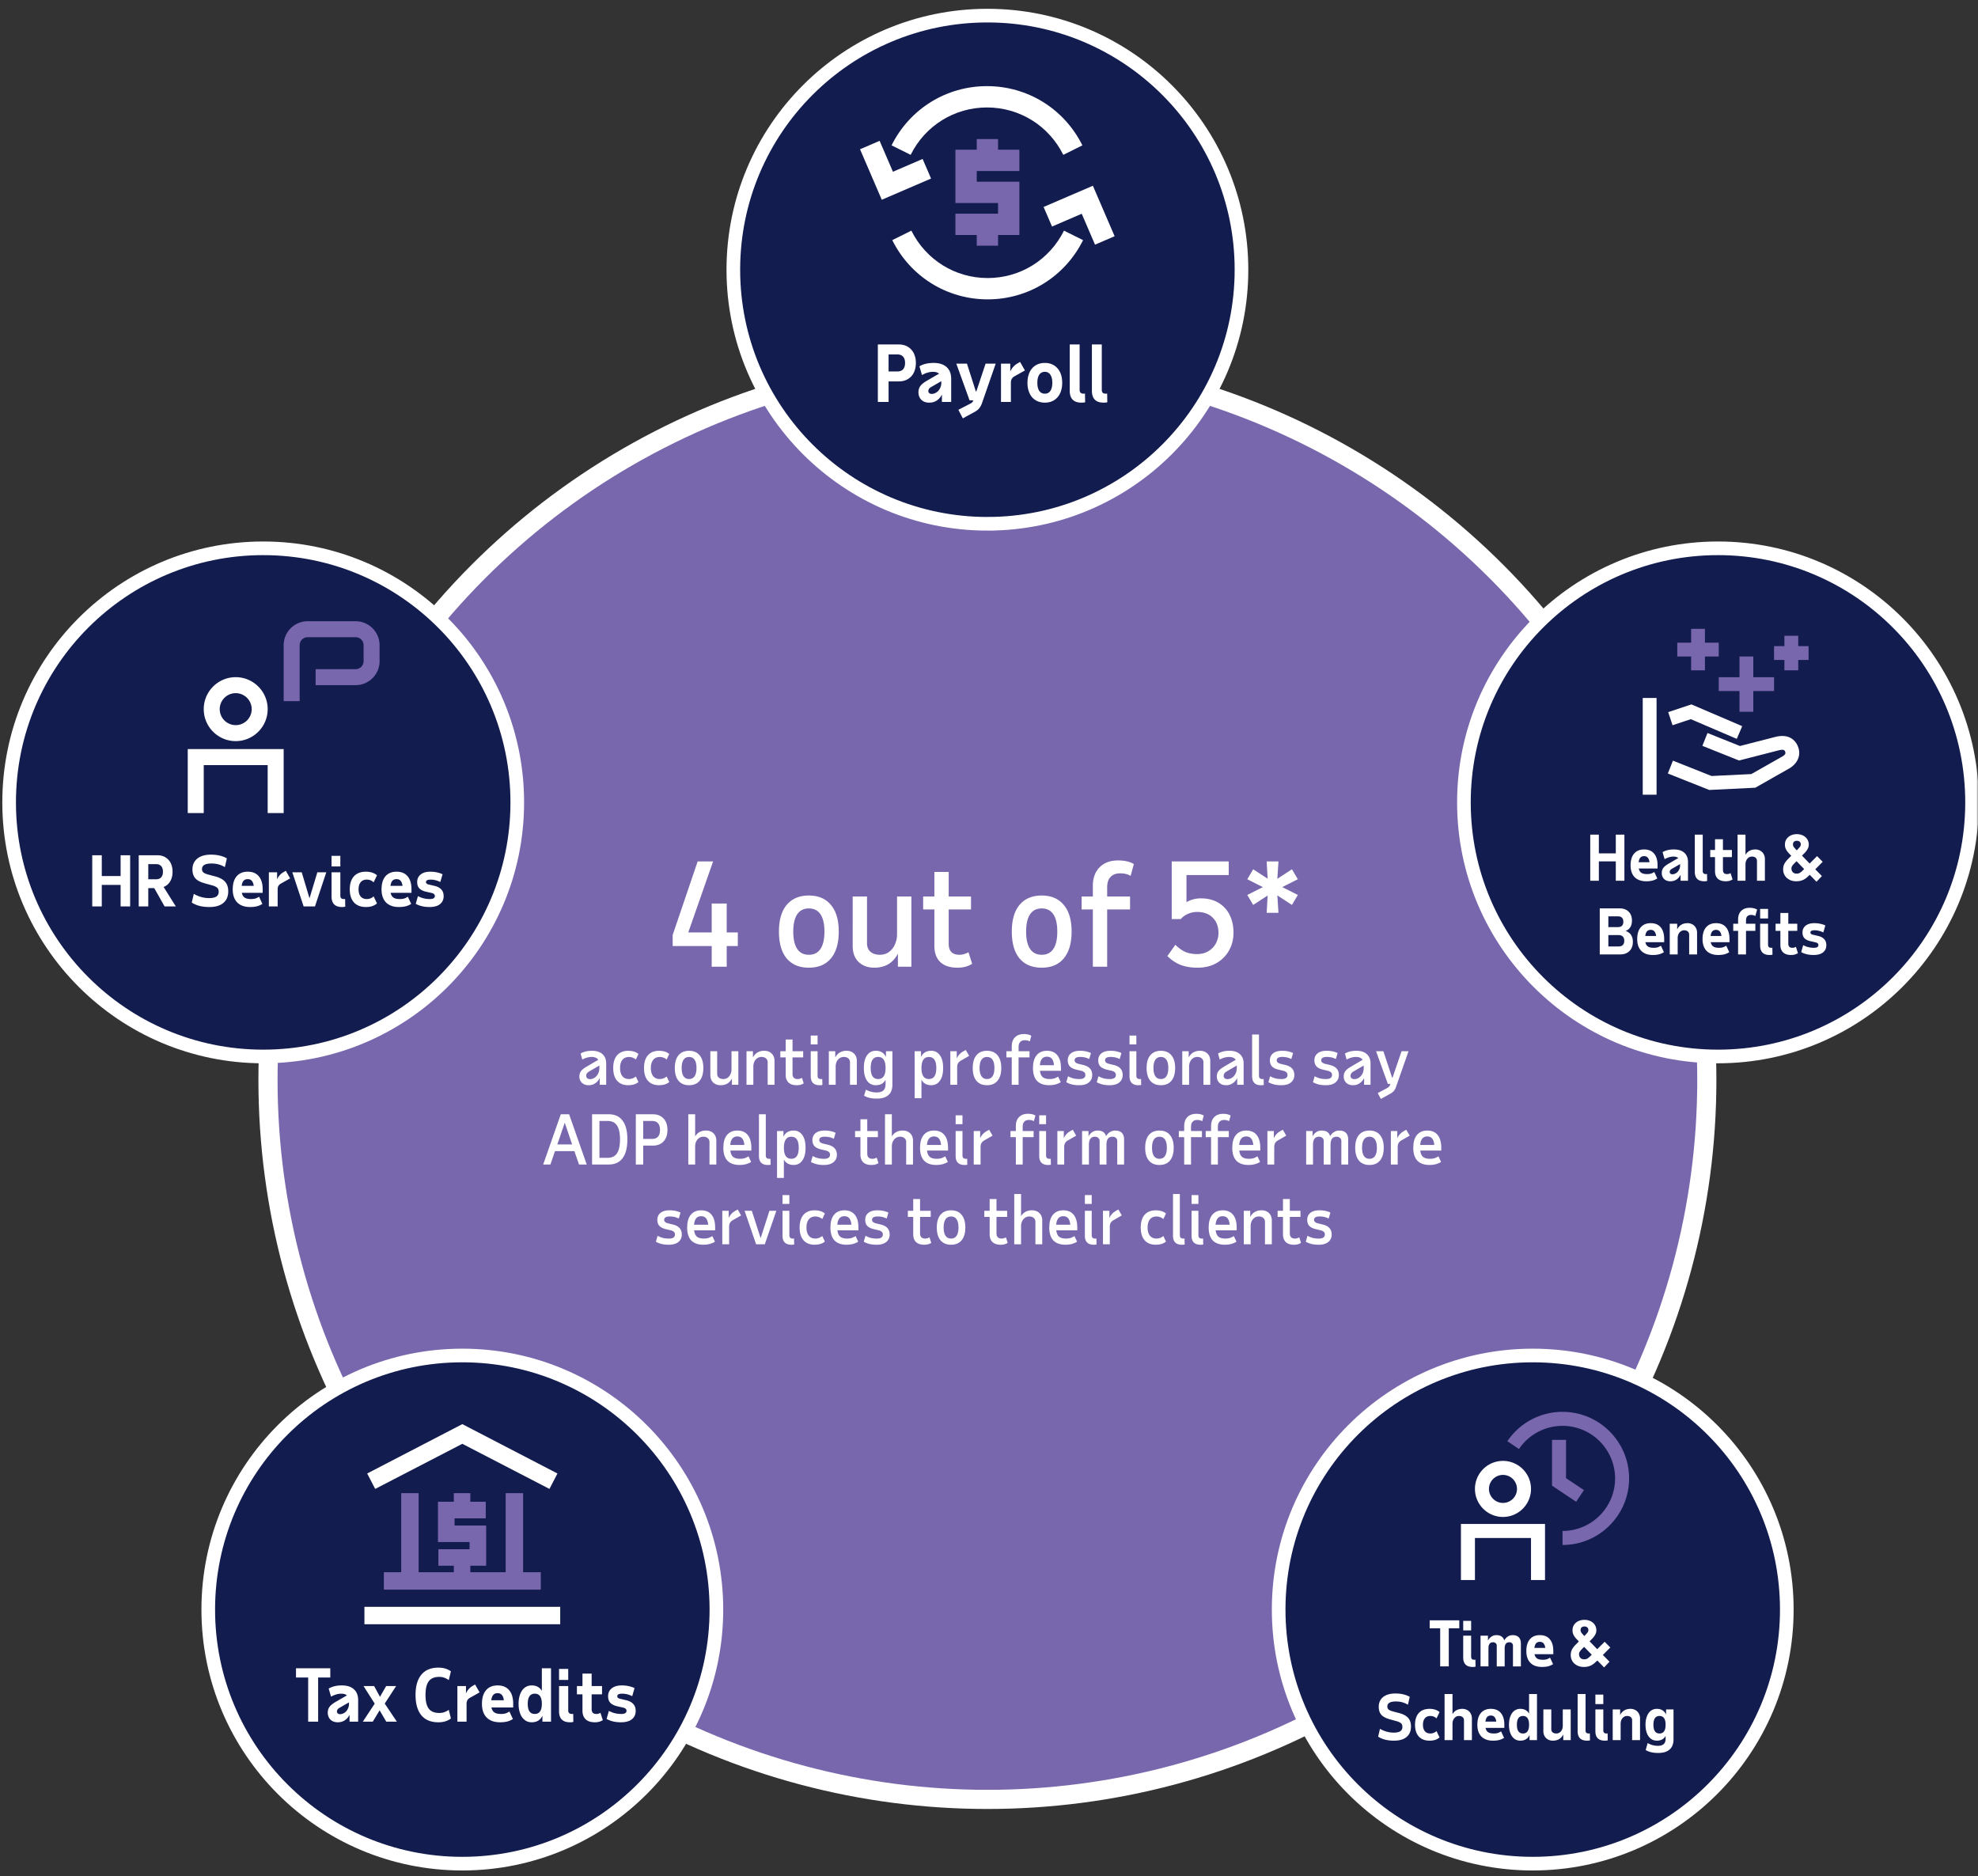
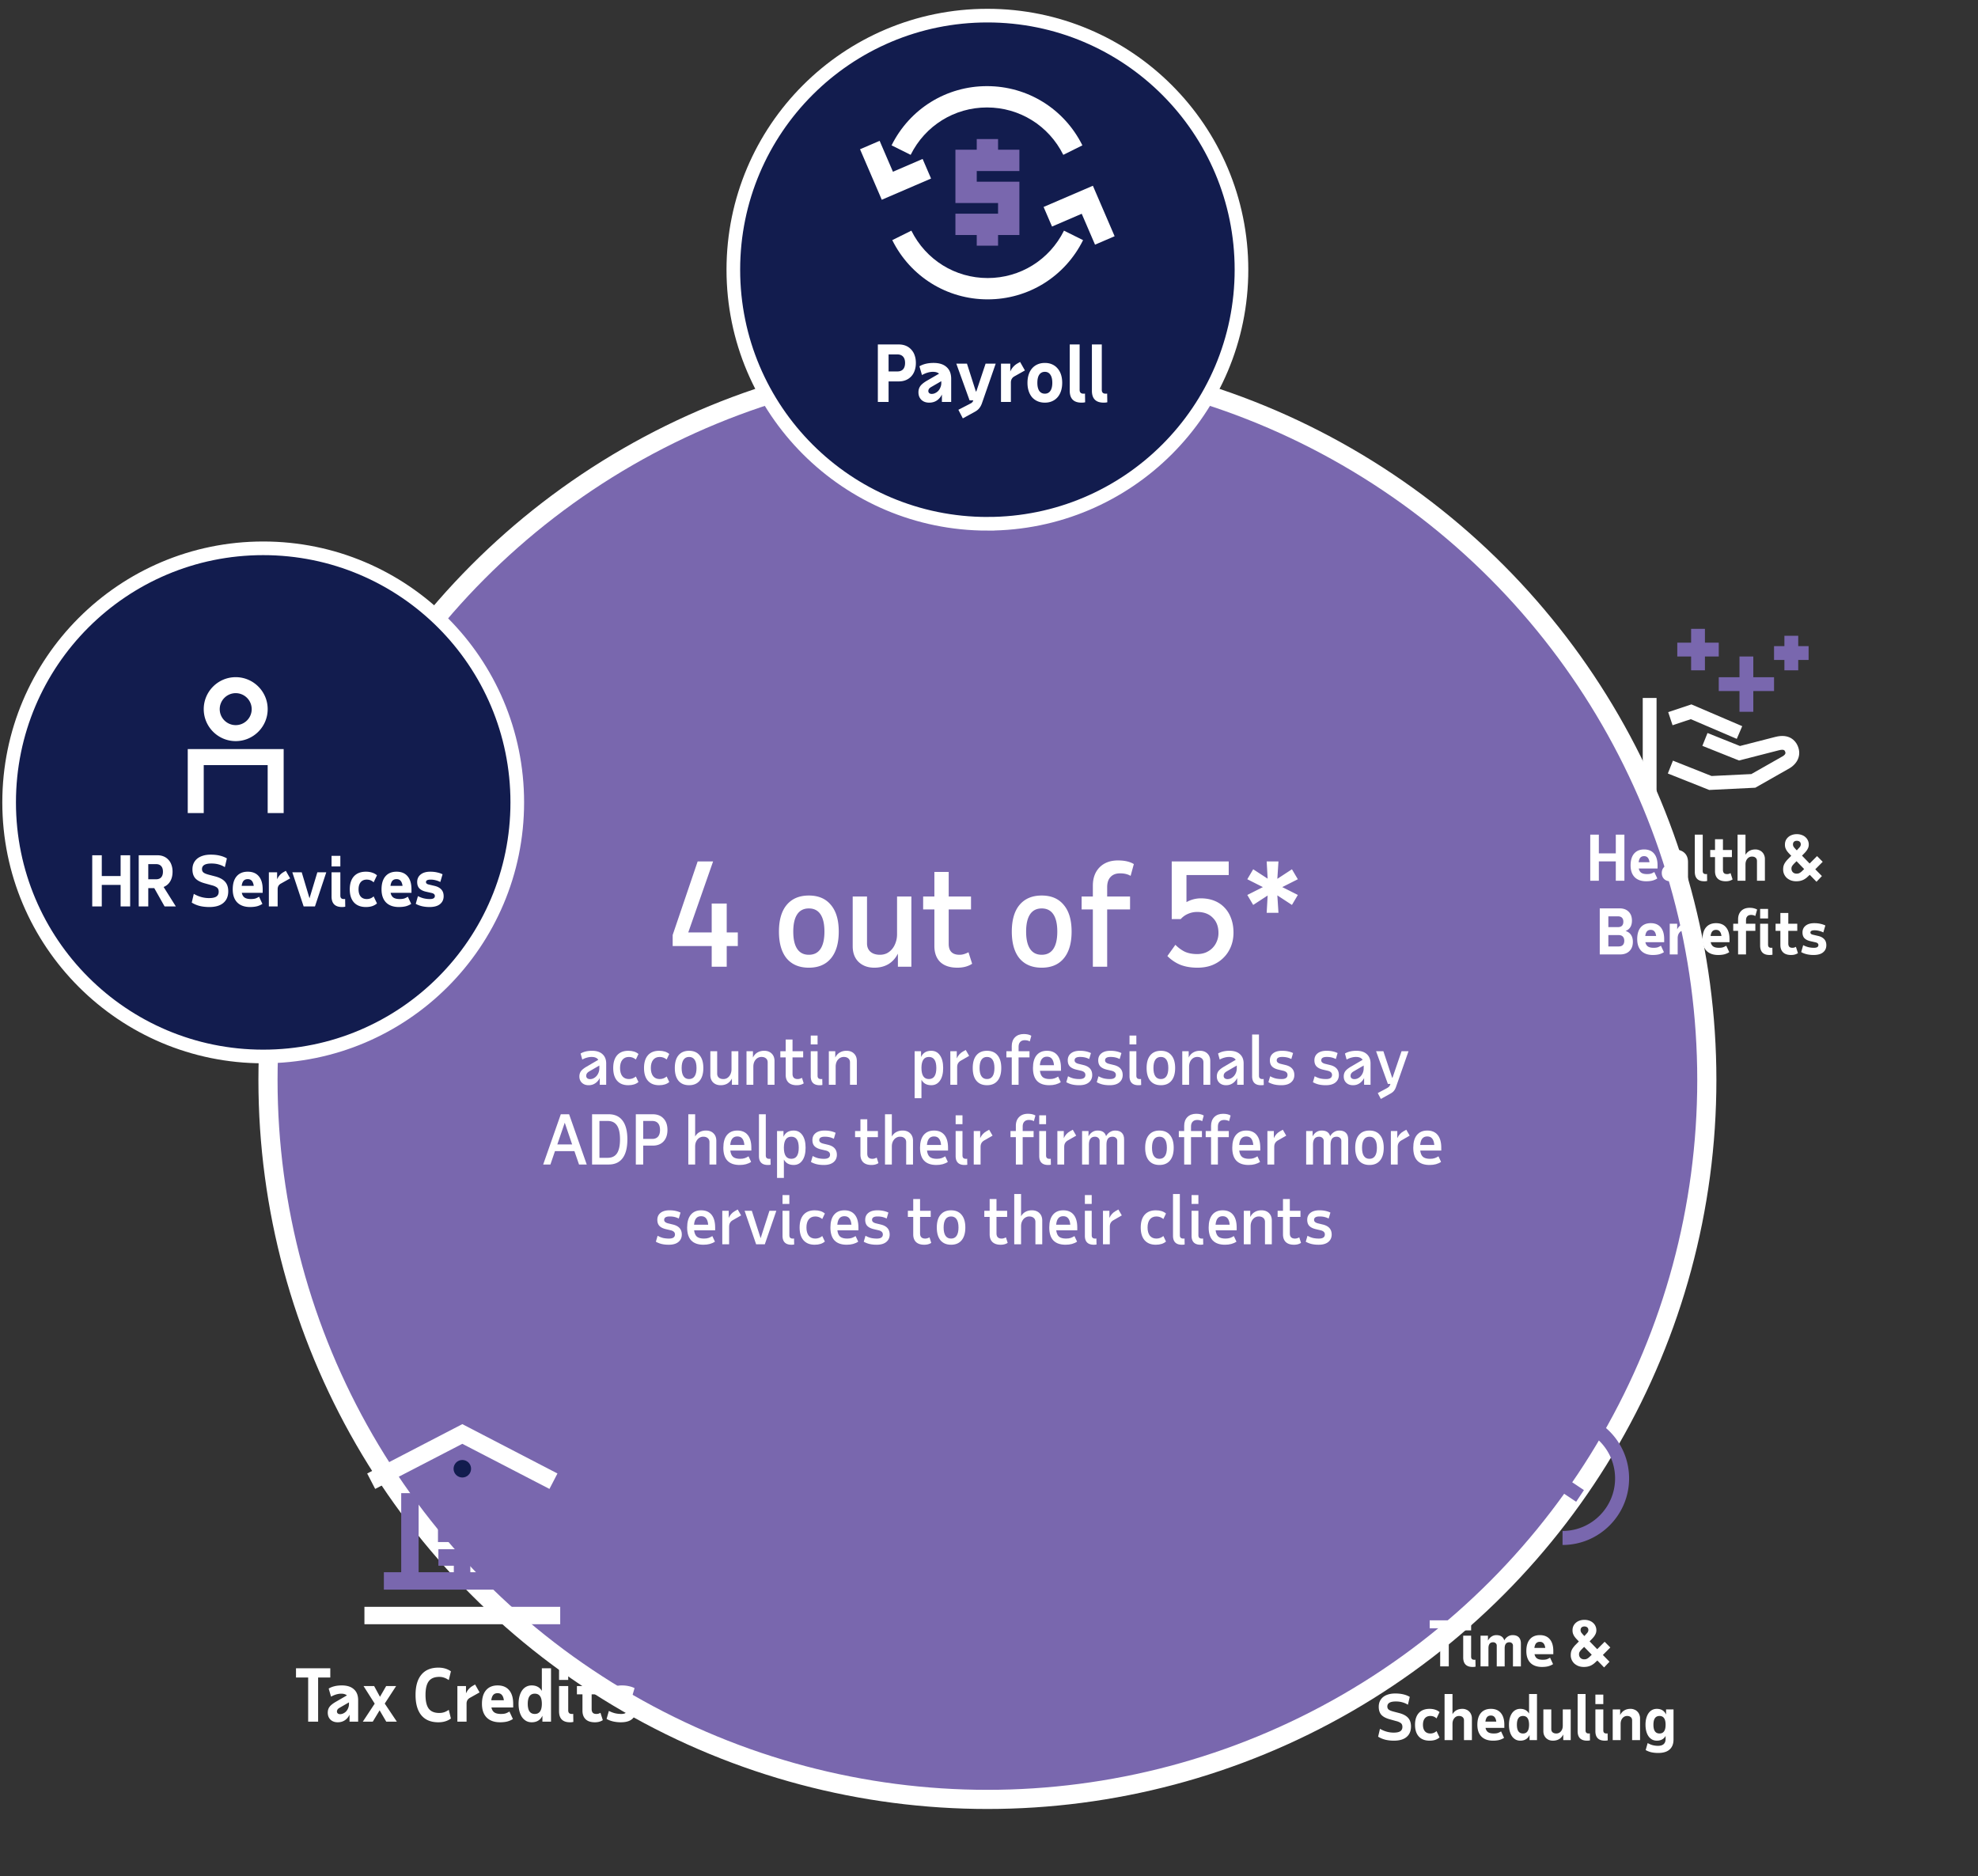
<svg xmlns="http://www.w3.org/2000/svg" xmlns:xlink="http://www.w3.org/1999/xlink" width="620" height="588" fill="none">
  <rect width="100%" height="100%" fill="#333333" stroke="none" />
  <style>.B{fill:#fff}.C{fill:#7967ae}.D{fill-rule:evenodd}.E{stroke:#fff}.F{fill:#121c4e}.G{stroke-width:4.276}</style>
  <mask id="A" maskUnits="userSpaceOnUse" x="0" y="0" width="620" height="588" mask-type="alpha">
    <rect width="620" height="588" rx="10" fill="#d9d9d9" />
  </mask>
  <g mask="url(#A)">
    <circle cx="309.5" cy="338.5" r="225.5" stroke-width="6" class="C E" />
    <path d="M231.265 296.532h-3.476V303h-4.708v-6.468h-12.232v-3.476L218.681 270h4.84l-7.788 22.264h7.348V283.2h4.708v9.064h3.476v4.268zM248.649 292c0 2.376.411 4.18 1.232 5.412s2.039 1.848 3.652 1.848 2.831-.616 3.652-1.848 1.232-3.036 1.232-5.412-.411-4.18-1.232-5.412-2.039-1.848-3.652-1.848-2.831.616-3.652 1.848-1.232 3.036-1.232 5.412zm-4.488 0c0-3.637.807-6.424 2.42-8.36 1.643-1.965 3.96-2.948 6.952-2.948s5.295.983 6.908 2.948c1.643 1.936 2.464 4.723 2.464 8.36s-.821 6.439-2.464 8.404c-1.613 1.936-3.916 2.904-6.908 2.904s-5.309-.968-6.952-2.904c-1.613-1.965-2.42-4.767-2.42-8.404zm27.604-11v14.696c0 1.115.366 1.995 1.1 2.64.733.616 1.716.924 2.948.924.762 0 1.466-.147 2.112-.44.645-.323 1.202-.763 1.672-1.32.498-.587.88-1.276 1.144-2.068.293-.792.44-1.657.44-2.596V281h4.488v22h-4.224v-4.092c-.734 1.437-1.731 2.537-2.992 3.3-1.262.733-2.728 1.1-4.4 1.1-2.024 0-3.667-.601-4.928-1.804-1.232-1.203-1.848-2.845-1.848-4.928V281h4.488zm21.114 4.048h-3.52V281h3.52v-7.7h4.488v7.7h6.996v4.048h-6.996v10.78c0 2.288 1.129 3.432 3.388 3.432.499 0 .983-.073 1.452-.22a7.91 7.91 0 0 0 1.364-.572l1.144 3.608c-1.232.821-2.772 1.232-4.62 1.232-2.317 0-4.107-.587-5.368-1.76-1.232-1.203-1.848-2.889-1.848-5.06v-11.44zM321.637 292c0 2.376.41 4.18 1.232 5.412s2.038 1.848 3.652 1.848 2.83-.616 3.652-1.848 1.232-3.036 1.232-5.412-.411-4.18-1.232-5.412-2.039-1.848-3.652-1.848-2.831.616-3.652 1.848-1.232 3.036-1.232 5.412zm-4.488 0c0-3.637.806-6.424 2.42-8.36 1.642-1.965 3.96-2.948 6.952-2.948s5.294.983 6.908 2.948c1.642 1.936 2.464 4.723 2.464 8.36s-.822 6.439-2.464 8.404c-1.614 1.936-3.916 2.904-6.908 2.904s-5.31-.968-6.952-2.904c-1.614-1.965-2.42-4.767-2.42-8.404zm29.891-6.952V303h-4.488v-17.952h-3.52V281h3.52v-3.388c0-2.405.704-4.327 2.112-5.764 1.438-1.437 3.359-2.156 5.764-2.156 2.083 0 3.74.381 4.972 1.144l-1.012 3.696c-.88-.528-1.98-.792-3.3-.792-1.29 0-2.288.381-2.992 1.144-.704.733-1.056 1.804-1.056 3.212V281h7.172v4.048h-7.172zM385.139 270v4.268h-13.244v8.492c.675-.381 1.394-.675 2.156-.88.792-.205 1.57-.308 2.332-.308 1.555 0 2.963.249 4.224.748s2.332 1.217 3.212 2.156c.91.939 1.599 2.068 2.068 3.388.499 1.32.748 2.801.748 4.444 0 1.613-.278 3.095-.836 4.444s-1.334 2.508-2.332 3.476c-.968.968-2.141 1.731-3.52 2.288-1.378.528-2.904.792-4.576.792-2.024 0-3.798-.293-5.324-.88-1.525-.616-2.904-1.54-4.136-2.772l2.508-3.52c.968.968 1.98 1.701 3.036 2.2 1.086.469 2.347.704 3.784.704.968 0 1.863-.161 2.684-.484.822-.352 1.526-.821 2.112-1.408a6.2 6.2 0 0 0 1.364-2.068c.352-.821.528-1.701.528-2.64 0-2.024-.601-3.623-1.804-4.796-1.173-1.203-2.801-1.804-4.884-1.804-1.026 0-1.994.205-2.904.616a6.23 6.23 0 0 0-2.244 1.628h-2.816V270h17.864zm15.24 5.456l4.576-2.992 1.848 3.124-4.884 2.464 4.884 2.464-1.848 3.124-4.576-2.992.352 5.456h-3.696l.308-5.412-4.532 2.948-1.848-3.124 4.884-2.464-4.884-2.464 1.848-3.124 4.532 2.948-.308-5.412h3.696l-.352 5.456z" class="B" />
    <use xlink:href="#C" class="B" />
    <use xlink:href="#D" class="B" />
    <use xlink:href="#D" x="9.654" class="B" />
    <use xlink:href="#E" class="B" />
-     <path d="M224.797 329.5v7.014c0 .532.175.952.525 1.26.35.294.819.441 1.407.441.364 0 .7-.07 1.008-.21a2.49 2.49 0 0 0 .798-.63c.238-.28.42-.609.546-.987a3.54 3.54 0 0 0 .21-1.239V329.5h2.142V340h-2.016v-1.953c-.35.686-.826 1.211-1.428 1.575-.602.35-1.302.525-2.1.525-.966 0-1.75-.287-2.352-.861-.588-.574-.882-1.358-.882-2.352V329.5h2.142z" class="B" />
+     <path d="M224.797 329.5v7.014c0 .532.175.952.525 1.26.35.294.819.441 1.407.441.364 0 .7-.07 1.008-.21a2.49 2.49 0 0 0 .798-.63c.238-.28.42-.609.546-.987a3.54 3.54 0 0 0 .21-1.239V329.5h2.142V340h-2.016v-1.953c-.35.686-.826 1.211-1.428 1.575-.602.35-1.302.525-2.1.525-.966 0-1.75-.287-2.352-.861-.588-.574-.882-1.358-.882-2.352V329.5h2.142" class="B" />
    <use xlink:href="#F" class="B" />
    <path d="M246.274 331.432h-1.68V329.5h1.68v-3.675h2.142v3.675h3.339v1.932h-3.339v5.145c0 1.092.539 1.638 1.617 1.638a2.31 2.31 0 0 0 .693-.105 3.77 3.77 0 0 0 .651-.273l.546 1.722c-.588.392-1.323.588-2.205.588-1.106 0-1.96-.28-2.562-.84-.588-.574-.882-1.379-.882-2.415v-5.46z" class="B" />
    <use xlink:href="#G" class="B" />
    <use xlink:href="#F" x="25.804" class="B" />
-     <path d="M270.776 334.75c0-1.694.329-3.017.987-3.969.672-.952 1.589-1.428 2.751-1.428 1.526 0 2.59.651 3.192 1.953V329.5h2.016v10.479c0 1.442-.413 2.527-1.239 3.255-.826.742-2.065 1.113-3.717 1.113-.756 0-1.456-.07-2.1-.21a6.91 6.91 0 0 1-1.827-.693l.567-1.89c.602.308 1.169.525 1.701.651a6.57 6.57 0 0 0 1.638.21c.98 0 1.694-.21 2.142-.63.462-.42.693-1.092.693-2.016v-1.323c-.63 1.134-1.652 1.701-3.066 1.701-1.162 0-2.079-.476-2.751-1.428-.658-.952-.987-2.275-.987-3.969zm4.473-3.465c-1.554 0-2.331 1.155-2.331 3.465s.777 3.465 2.331 3.465 2.331-1.155 2.331-3.465v-.168c-.042-2.198-.819-3.297-2.331-3.297z" class="B" />
    <use xlink:href="#H" class="B" />
    <path d="M303.781 330.949l-2.562 1.47c-.406.224-.707.504-.903.84-.196.322-.295.728-.295 1.218V340h-2.141v-10.5h2.015v2.247c.406-.924 1.044-1.638 1.912-2.142l.903-.504 1.071 1.848z" class="B" />
    <use xlink:href="#E" x="93.383" class="B" />
    <path d="M319.272 331.432V340h-2.142v-8.568h-1.68V329.5h1.68v-1.617c0-1.148.336-2.065 1.008-2.751.686-.686 1.603-1.029 2.751-1.029.994 0 1.785.182 2.373.546l-.483 1.764c-.42-.252-.945-.378-1.575-.378-.616 0-1.092.182-1.428.546-.336.35-.504.861-.504 1.533v1.386h3.423v1.932h-3.423z" class="B" />
    <use xlink:href="#I" class="B" />
    <use xlink:href="#J" class="B" />
    <use xlink:href="#J" x="9.551" class="B" />
    <use xlink:href="#G" x="99.92" class="B" />
    <use xlink:href="#E" x="147.883" class="B" />
    <use xlink:href="#F" x="136.588" class="B" />
    <use xlink:href="#C" x="199.804" class="B" />
    <path d="M394.618 337.165c0 .7.35 1.05 1.05 1.05h.252l.168-.042.042 1.89a2.66 2.66 0 0 1-.399.063c-.14.014-.287.021-.441.021-1.876 0-2.814-.938-2.814-2.814V324.25h2.142v12.915z" class="B" />
    <use xlink:href="#J" x="63.354" class="B" />
    <use xlink:href="#J" x="77.31" class="B" />
    <use xlink:href="#C" x="239.584" class="B" />
    <path d="M437.59 340.651c-.168.49-.385.903-.651 1.239s-.644.637-1.134.903l-2.982 1.659-.966-1.848 2.877-1.533c.322-.182.553-.357.693-.525a1.96 1.96 0 0 0 .336-.609l.063-.189h-.798l-3.696-10.248h2.289l2.751 8.316h.105l2.835-8.316h2.184l-3.906 11.151zm-259.204 8.599l5.523 15.75h-2.415l-1.449-4.2h-6.09l-1.428 4.2h-2.268l5.523-15.75h2.604zm-3.696 9.45h4.641l-2.31-6.804-2.331 6.804zm21.96-1.575c0 2.576-.497 4.536-1.491 5.88-.994 1.33-2.45 1.995-4.368 1.995h-5.208v-15.75h5.208c1.918 0 3.374.672 4.368 2.016.994 1.33 1.491 3.283 1.491 5.859zm-8.757-5.775v11.55h2.583c1.316 0 2.289-.469 2.919-1.407.63-.952.945-2.408.945-4.368s-.315-3.409-.945-4.347c-.63-.952-1.603-1.428-2.919-1.428h-2.583zm16.697-2.1c1.442 0 2.569.441 3.381 1.323.826.868 1.239 2.065 1.239 3.591s-.413 2.73-1.239 3.612c-.812.868-1.939 1.302-3.381 1.302h-2.982V365h-2.31v-15.75h5.292zm-2.982 2.1v5.628h2.814c.798 0 1.407-.238 1.827-.714s.63-1.176.63-2.1-.21-1.624-.63-2.1-1.029-.714-1.827-.714h-2.814z" class="B" />
    <use xlink:href="#K" class="B" />
    <use xlink:href="#I" x="-97.049" y="25" class="B" />
    <path d="M240.034 362.165c0 .7.35 1.05 1.05 1.05h.252l.168-.042.042 1.89a2.66 2.66 0 0 1-.399.063c-.14.014-.287.021-.441.021-1.876 0-2.814-.938-2.814-2.814V349.25h2.142v12.915z" class="B" />
    <use xlink:href="#H" x="-43.123" y="25" class="B" />
    <use xlink:href="#J" x="-80.038" y="25" class="B" />
    <path d="M269.699 356.432h-1.68V354.5h1.68v-3.675h2.142v3.675h3.339v1.932h-3.339v5.145c0 1.092.539 1.638 1.617 1.638a2.31 2.31 0 0 0 .693-.105 3.77 3.77 0 0 0 .651-.273l.546 1.722c-.588.392-1.323.588-2.205.588-1.106 0-1.96-.28-2.562-.84-.588-.574-.882-1.379-.882-2.415v-5.46z" class="B" />
    <use xlink:href="#K" x="61.652" class="B" />
    <use xlink:href="#I" x="-35.397" y="25" class="B" />
    <path d="M299.544 349.586h2.142v2.772h-2.142v-2.772zm2.142 12.579c0 .7.35 1.05 1.05 1.05h.252l.168-.042.042 1.89a2.66 2.66 0 0 1-.399.063c-.14.014-.287.021-.441.021-1.876 0-2.814-.938-2.814-2.814V354.5h2.142v7.665z" class="B" />
    <use xlink:href="#L" class="B" />
    <path d="M320.559 356.432V365h-2.142v-8.568h-1.68V354.5h1.68v-1.617c0-1.148.336-2.065 1.008-2.751.686-.686 1.603-1.029 2.751-1.029.994 0 1.785.182 2.373.546l-.483 1.764c-.42-.252-.945-.378-1.575-.378-.616 0-1.092.182-1.428.546-.336.35-.504.861-.504 1.533v1.386h3.423v1.932h-3.423zm5.187-6.846h2.142v2.772h-2.142v-2.772zm2.142 12.579c0 .7.35 1.05 1.05 1.05h.252l.168-.042.042 1.89a2.66 2.66 0 0 1-.399.063c-.14.014-.287.021-.441.021-1.876 0-2.814-.938-2.814-2.814V354.5h2.142v7.665z" class="B" />
    <use xlink:href="#L" x="26.214" class="B" />
    <use xlink:href="#M" class="B" />
    <use xlink:href="#E" x="147.432" y="25" class="B" />
    <use xlink:href="#N" class="B" />
    <use xlink:href="#N" x="8.424" class="B" />
    <use xlink:href="#I" x="62.472" y="25" class="B" />
    <use xlink:href="#L" x="92.05" class="B" />
    <use xlink:href="#M" x="70.24" class="B" />
    <use xlink:href="#E" x="213.267" y="25" class="B" />
    <use xlink:href="#L" x="130.748" class="B" />
    <use xlink:href="#I" x="119.207" y="25" class="B" />
    <use xlink:href="#J" x="-128.646" y="50" class="B" />
    <use xlink:href="#I" x="-108.395" y="50" class="B" />
    <use xlink:href="#O" class="B" />
    <path d="M237.002 390l-3.612-10.5h2.268l2.751 8.568h.021l2.751-8.568h2.163l-3.612 10.5h-2.73z" class="B" />
    <use xlink:href="#P" class="B" />
    <use xlink:href="#D" x="58.427" y="50" class="B" />
    <use xlink:href="#I" x="-63.488" y="50" class="B" />
    <use xlink:href="#J" x="-63.488" y="50" class="B" />
    <use xlink:href="#Q" class="B" />
    <use xlink:href="#E" x="82.119" y="50" class="B" />
    <use xlink:href="#Q" x="23.958" class="B" />
    <path d="M324.547 390v-7.014c0-.532-.175-.945-.525-1.239-.35-.308-.819-.462-1.407-.462-.364 0-.7.077-1.008.231-.308.14-.581.35-.819.63a3.22 3.22 0 0 0-.546.966c-.126.378-.189.791-.189 1.239V390h-2.142v-15.75h2.142v6.972c.35-.616.812-1.078 1.386-1.386.588-.322 1.26-.483 2.016-.483.966 0 1.743.287 2.331.861.602.574.903 1.358.903 2.352V390h-2.142z" class="B" />
    <use xlink:href="#I" x="5.111" y="50" class="B" />
    <use xlink:href="#P" x="94.772" class="B" />
    <use xlink:href="#O" x="119.326" class="B" />
    <use xlink:href="#D" x="165.351" y="50" class="B" />
    <path d="M369.819 387.165c0 .7.35 1.05 1.05 1.05h.252l.168-.042.042 1.89a2.66 2.66 0 0 1-.399.063c-.14.014-.287.021-.441.021-1.876 0-2.814-.938-2.814-2.814V374.25h2.142v12.915z" class="B" />
    <use xlink:href="#P" x="128.216" class="B" />
    <use xlink:href="#I" x="55.074" y="50" class="B" />
    <path d="M396.504 390v-7.014c0-.532-.175-.945-.525-1.239-.35-.308-.819-.462-1.407-.462a2.33 2.33 0 0 0-1.806.819c-.476.532-.728 1.239-.756 2.121V390h-2.142v-10.5h2.016v1.974c.336-.7.805-1.225 1.407-1.575.602-.364 1.309-.546 2.121-.546.966 0 1.743.287 2.331.861.602.574.903 1.358.903 2.352V390h-2.142z" class="B" />
    <use xlink:href="#Q" x="115.901" class="B" />
    <use xlink:href="#J" x="75.059" y="50" class="B" />
    <path d="M309.5 164.172c43.983 0 79.638-35.655 79.638-79.637S353.483 4.897 309.5 4.897s-79.638 35.655-79.638 79.638 35.655 79.638 79.638 79.638z" class="E F G" />
    <path d="M333.286 48.534c-4.558-9.163-13.725-14.854-23.92-14.854s-19.363 5.691-23.921 14.854l-5.985-2.977c5.698-11.449 17.157-18.56 29.906-18.56s24.208 7.111 29.905 18.561l-5.985 2.977zm5.777 18.464l4.171 9.688 6.142-2.643-6.814-15.823-15.449 6.647 2.643 6.142 9.307-4.01zm-59.382 8.27c5.698 11.452 17.16 18.564 29.906 18.564s24.205-7.111 29.902-18.564l-5.985-2.974c-4.558 9.163-13.725 14.854-23.917 14.854s-19.363-5.691-23.921-14.854l-5.985 2.974zm-10.104-28.482l6.814 15.823 15.449-6.647-2.644-6.142-9.307 4.01-4.17-9.688-6.142 2.643z" class="B" />
    <path d="M319.525 53.611v-6.684h-6.683v-3.342h-6.684v3.342h-6.683v16.709h13.367v3.342h-13.367v6.684h6.683v3.342h6.684v-3.342h6.683V56.953h-13.367v-3.342h13.367z" class="C D" />
    <path d="M281.72 107.965c.817 0 1.554.136 2.211.408a4.63 4.63 0 0 1 1.682 1.178 4.74 4.74 0 0 1 1.082 1.826c.256.705.384 1.498.384 2.379s-.128 1.682-.384 2.403c-.241.705-.601 1.314-1.082 1.827a4.77 4.77 0 0 1-1.682 1.153c-.657.273-1.394.409-2.211.409h-3.196v6.44h-3.364v-18.023h6.56zm-3.196 3.124v5.335h2.764c.769 0 1.362-.225 1.778-.673.417-.465.625-1.13.625-1.995s-.208-1.522-.625-1.97c-.416-.465-1.009-.697-1.778-.697h-2.764zm16.714 14.899v-2.331c-.4.817-.945 1.45-1.634 1.899-.673.432-1.458.648-2.355.648-1.009 0-1.826-.296-2.451-.889-.609-.609-.913-1.394-.913-2.355 0-.769.2-1.426.601-1.97s1.097-1.106 2.09-1.683l3.773-2.186c-.448-.385-1.097-.577-1.946-.577-.513 0-1.074.088-1.682.264-.593.176-1.17.425-1.731.745l-.793-2.739c1.186-.705 2.66-1.058 4.422-1.058 1.778 0 3.14.433 4.085 1.298.962.849 1.442 2.075 1.442 3.677v7.257h-2.908zm-3.196-2.523c.385 0 .753-.088 1.106-.264a3.24 3.24 0 0 0 .961-.697 3.55 3.55 0 0 0 .649-1.058 3.39 3.39 0 0 0 .288-1.249v-.721l-3.244 1.874c-.545.321-.817.729-.817 1.226a.85.85 0 0 0 .288.649c.193.16.449.24.769.24zm15.711 3.028c-.224.593-.496 1.081-.817 1.466-.304.4-.761.769-1.369 1.105l-3.773 2.067-1.394-2.692 3.821-1.97c.272-.144.465-.289.577-.433s.208-.328.288-.553h-1.177l-4.158-11.51h3.34l2.788 8.723h.144l2.908-8.723h3.172l-4.35 12.52zm13.503-10.382l-3.292 1.851c-.737.416-1.105 1.065-1.105 1.946v6.08h-3.1v-12.015h2.908v2.475c.48-1.106 1.241-1.955 2.282-2.547l.793-.457 1.514 2.667zm3.902 3.869c0 1.106.2 1.955.601 2.548.416.576 1.001.865 1.754.865.737 0 1.306-.289 1.706-.865.417-.593.625-1.442.625-2.548s-.208-1.954-.625-2.547c-.4-.593-.969-.889-1.706-.889-.753 0-1.338.296-1.754.889-.401.593-.601 1.442-.601 2.547zm-3.1 0c0-.961.128-1.826.384-2.595s.617-1.418 1.082-1.947c.48-.544 1.057-.961 1.73-1.249s1.426-.433 2.259-.433 1.578.145 2.235.433c.673.288 1.241.705 1.706 1.249.481.529.849 1.178 1.105 1.947s.385 1.634.385 2.595-.128 1.827-.385 2.596-.624 1.426-1.105 1.97a4.71 4.71 0 0 1-1.706 1.226c-.657.288-1.402.432-2.235.432s-1.586-.144-2.259-.432a4.92 4.92 0 0 1-1.73-1.226c-.465-.544-.825-1.201-1.082-1.97s-.384-1.634-.384-2.596zm16.348 2.211c0 .801.401 1.202 1.202 1.202h.288l.192-.048.048 2.739c-.32.08-.697.12-1.129.12-2.467 0-3.701-1.241-3.701-3.724v-14.515h3.1v14.226zm6.947 0c0 .801.4 1.202 1.201 1.202h.289l.192-.048.048 2.739c-.321.08-.697.12-1.13.12-2.467 0-3.7-1.241-3.7-3.724v-14.515h3.1v14.226z" class="B" />
    <path d="M82.5 331.138c43.983 0 79.638-35.655 79.638-79.638s-35.655-79.638-79.638-79.638S2.862 207.517 2.862 251.5s35.655 79.638 79.638 79.638z" class="E F G" />
-     <path d="M93.925 219.765h-5.011v-17.538a7.53 7.53 0 0 1 7.516-7.516h15.032a7.53 7.53 0 0 1 7.516 7.516v5.011c0 4.144-3.372 7.516-7.516 7.516H98.935v-5.01h12.527a2.51 2.51 0 0 0 2.506-2.506v-5.011a2.51 2.51 0 0 0-2.506-2.505H96.43a2.51 2.51 0 0 0-2.505 2.505v17.538z" class="C D" />
    <path d="M88.914 234.797v20.044h-5.011v-15.033H63.86v15.033h-5.011v-20.044h30.065zm-15.032-22.548c5.527 0 10.022 4.495 10.022 10.022s-4.495 10.021-10.022 10.021-10.021-4.495-10.021-10.021 4.495-10.022 10.021-10.022zm0 5.011a5.02 5.02 0 0 0-5.011 5.011c0 2.764 2.247 5.01 5.011 5.01s5.011-2.247 5.011-5.01a5.02 5.02 0 0 0-5.011-5.011zm-33.085 50.809v16.034h-2.993v-6.734h-5.901v6.734H28.91v-16.034h2.993v6.521h5.901v-6.521h2.993zm13.29 5.152c0 1.198-.249 2.21-.748 3.036a4.12 4.12 0 0 1-2.052 1.753l3.827 6.093h-3.528l-3.228-5.729h-1.881v5.729h-2.993v-16.034h5.837c.727 0 1.383.121 1.967.363a4.12 4.12 0 0 1 1.496 1.048c.428.442.748.983.962 1.625.228.627.342 1.333.342 2.116zm-7.611-2.373v4.747h2.459c.684 0 1.211-.2 1.582-.599.371-.413.556-1.005.556-1.775s-.185-1.354-.556-1.753c-.371-.413-.898-.62-1.582-.62h-2.459zm19.167 13.448c-1.126 0-2.152-.114-3.079-.342a8.88 8.88 0 0 1-2.459-1.048l.641-2.736c1.525.883 3.114 1.325 4.768 1.325 1.04 0 1.803-.157 2.288-.47.499-.328.748-.834.748-1.518 0-.656-.214-1.119-.641-1.39-.413-.285-.948-.506-1.603-.662l-1.924-.535c-1.44-.371-2.48-.898-3.121-1.582-.627-.698-.941-1.646-.941-2.843 0-.713.128-1.355.385-1.925.271-.57.648-1.054 1.133-1.453.499-.399 1.105-.706 1.817-.92s1.511-.32 2.395-.32c1.055 0 1.988.099 2.801.299.827.185 1.582.477 2.266.876l-.641 2.737a7.27 7.27 0 0 0-1.903-.834c-.67-.199-1.439-.299-2.309-.299-1.967 0-2.95.584-2.95 1.753 0 .456.157.812.47 1.069s.884.492 1.71.705l1.881.492c1.439.371 2.494.934 3.164 1.689.67.741 1.005 1.739 1.005 2.993 0 1.582-.513 2.801-1.539 3.656-1.012.855-2.466 1.283-4.361 1.283zm12.759 0c-1.739 0-3.086-.478-4.041-1.433-.941-.969-1.411-2.337-1.411-4.104s.406-3.129 1.219-4.084c.827-.969 1.988-1.454 3.485-1.454 1.511 0 2.665.478 3.464 1.433.812.955 1.219 2.323 1.219 4.105v1.09h-6.542c.143.684.442 1.183.898 1.497.456.299 1.112.449 1.967.449.641 0 1.154-.072 1.539-.214.385-.157.72-.328 1.005-.513l1.048 2.244c-.499.328-1.062.578-1.689.749-.627.157-1.347.235-2.159.235zm-.748-8.744c-.556 0-.991.171-1.304.513-.299.342-.499.876-.599 1.603h3.784c-.1-.727-.306-1.261-.62-1.603-.299-.342-.72-.513-1.261-.513zm13.29-.235l-2.929 1.646c-.656.37-.984.948-.984 1.732v5.408h-2.758v-10.689h2.587v2.202a4.69 4.69 0 0 1 2.031-2.266l.705-.407 1.347 2.374zm4.231 8.786l-3.549-10.689h2.95l2.437 8.145 2.459-8.145h2.801l-3.549 10.689h-3.549zm8.749-15.842h2.758v3.314h-2.758v-3.314zm2.758 12.465c0 .712.356 1.069 1.069 1.069h.256l.171-.043.043 2.437a4.19 4.19 0 0 1-1.005.107c-2.195 0-3.292-1.105-3.292-3.314v-7.568h2.758v7.312zm5.709-1.967c0 .955.221 1.703.663 2.244.456.528 1.091.792 1.903.792.841 0 1.561-.278 2.159-.834l1.048 2.202c-.413.37-.912.655-1.497.855-.584.185-1.24.278-1.967.278-1.624 0-2.879-.485-3.762-1.454-.87-.969-1.304-2.33-1.304-4.083s.434-3.115 1.304-4.084c.883-.969 2.138-1.454 3.762-1.454.727 0 1.383.1 1.967.3.585.185 1.084.463 1.497.834l-1.048 2.202c-.584-.571-1.304-.856-2.159-.856-.812 0-1.447.271-1.903.813-.442.541-.663 1.29-.663 2.245zm12.653 5.537c-1.739 0-3.086-.478-4.041-1.433-.94-.969-1.411-2.337-1.411-4.104s.407-3.129 1.219-4.084c.827-.969 1.988-1.454 3.485-1.454 1.511 0 2.665.478 3.463 1.433.813.955 1.219 2.323 1.219 4.105v1.09h-6.542c.142.684.442 1.183.898 1.497.456.299 1.112.449 1.967.449.641 0 1.154-.072 1.539-.214.385-.157.72-.328 1.005-.513l1.047 2.244c-.498.328-1.061.578-1.689.749-.627.157-1.346.235-2.159.235zm-.748-8.744c-.556 0-.991.171-1.304.513-.3.342-.499.876-.599 1.603h3.784c-.1-.727-.306-1.261-.62-1.603-.299-.342-.72-.513-1.261-.513zm10.319 8.744c-.827 0-1.611-.086-2.352-.257-.727-.171-1.376-.42-1.946-.748l.684-2.416c.642.328 1.255.563 1.839.706a8.32 8.32 0 0 0 1.924.214c1.026 0 1.54-.321 1.54-.963 0-.47-.335-.783-1.005-.94l-1.796-.406c-.87-.2-1.547-.535-2.031-1.005-.471-.485-.706-1.162-.706-2.031 0-.984.364-1.768 1.091-2.352s1.731-.877 3.014-.877c.798 0 1.525.079 2.181.236.655.142 1.211.335 1.667.577l-.705 2.416c-.499-.257-.998-.442-1.497-.556-.484-.128-.997-.193-1.539-.193-.969 0-1.454.257-1.454.77 0 .385.292.641.877.77l1.817.427c.912.214 1.611.585 2.095 1.112.499.527.748 1.233.748 2.117 0 1.04-.377 1.867-1.133 2.48-.741.612-1.845.919-3.313.919z" class="B" />
    <use xlink:href="#R" class="E F G" />
    <path d="M175.597 509.1v-5.462h-61.366v5.462h61.366zm-3.372-42.418l-27.311-14.139-27.312 14.139-2.509-4.835 29.821-15.472 29.82 15.472-2.509 4.835z" class="B" />
    <path d="M125.757 492.792v-24.777h5.462v24.777h11.029v-2.039h-4.835v-5.175h9.775v-2.247h-9.906v-12.624h4.966v-2.692h5.175v2.692h4.835v5.201h-9.775v2.248h9.906v12.597h-4.966v2.039h11.081v-24.777h5.463v24.777h5.54v5.462h-49.186v-5.462h5.436z" class="C" />
    <path d="M144.914 463.102c1.515 0 2.744-1.229 2.744-2.745s-1.229-2.744-2.744-2.744-2.744 1.229-2.744 2.744 1.228 2.745 2.744 2.745z" class="F" />
    <path d="M103.529 525.799h-3.814v13.827h-3.122v-13.827h-3.814v-2.9h10.75v2.9zm6.032 13.827v-2.163c-.372.758-.877 1.345-1.516 1.762-.625.401-1.353.602-2.186.602-.937 0-1.695-.275-2.275-.825-.565-.565-.847-1.294-.847-2.186 0-.714.186-1.323.557-1.829s1.019-1.026 1.941-1.561l3.501-2.029c-.416-.357-1.018-.536-1.807-.536-.475 0-.996.082-1.561.246-.55.163-1.085.394-1.605.691l-.736-2.542c1.1-.655 2.468-.982 4.103-.982 1.651 0 2.914.402 3.792 1.205.892.788 1.338 1.925 1.338 3.412v6.735h-2.699zm-2.966-2.342a2.26 2.26 0 0 0 1.026-.245 2.99 2.99 0 0 0 .892-.647 3.28 3.28 0 0 0 .602-.981 3.14 3.14 0 0 0 .268-1.16v-.669l-3.011 1.74c-.506.297-.758.676-.758 1.137 0 .238.089.439.267.602.179.149.417.223.714.223zm7.132 2.342l3.724-5.642-3.501-5.509h3.323l1.829 3.368 1.94-3.368h3.122l-3.568 5.486 3.791 5.665h-3.323l-2.074-3.546-2.141 3.546h-3.122zm16.526-8.363c0-2.781.61-4.899 1.829-6.356 1.219-1.472 2.996-2.208 5.33-2.208 1.546 0 2.855.386 3.925 1.159l-.669 2.744c-.52-.357-1.011-.61-1.472-.759-.446-.163-.951-.245-1.516-.245-1.502 0-2.595.453-3.279 1.36s-1.026 2.342-1.026 4.305.342 3.397 1.026 4.304c.684.892 1.777 1.338 3.279 1.338.565 0 1.07-.074 1.516-.223.461-.149.952-.401 1.472-.758l.669 2.721c-1.055.788-2.364 1.182-3.925 1.182-2.334 0-4.111-.729-5.33-2.186-1.219-1.472-1.829-3.598-1.829-6.378zm20.072-.803l-3.055 1.717c-.684.387-1.026.989-1.026 1.807v5.642h-2.877v-11.151h2.698v2.297c.446-1.026 1.153-1.814 2.119-2.364l.736-.424 1.405 2.476zm6.431 9.367c-1.814 0-3.219-.498-4.215-1.495-.981-1.011-1.472-2.438-1.472-4.282s.424-3.263 1.271-4.259c.863-1.011 2.074-1.517 3.635-1.517 1.576 0 2.781.498 3.613 1.494.848.997 1.272 2.424 1.272 4.282v1.138h-6.825c.149.714.461 1.234.937 1.561.476.312 1.16.468 2.052.468.669 0 1.204-.074 1.605-.223.402-.163.751-.342 1.049-.535l1.092 2.342a6.09 6.09 0 0 1-1.761.78c-.655.164-1.406.246-2.253.246zm-.781-9.122c-.579 0-1.033.179-1.36.535-.312.357-.52.915-.624 1.673h3.947c-.104-.758-.32-1.316-.647-1.673-.312-.356-.751-.535-1.316-.535zm16.742 8.921h-2.699v-1.851c-.639 1.368-1.762 2.052-3.368 2.052-.624 0-1.189-.134-1.695-.402a4.01 4.01 0 0 1-1.293-1.159c-.357-.506-.632-1.116-.825-1.829s-.29-1.509-.29-2.387c0-.892.096-1.687.29-2.386.193-.714.468-1.323.825-1.829s.788-.892 1.293-1.159 1.071-.402 1.695-.402c1.457 0 2.52.573 3.19 1.717v-7.092h2.877v16.727zm-5.085-2.409c1.427 0 2.163-1.003 2.208-3.01v-.157c0-2.126-.736-3.189-2.208-3.189s-2.208 1.063-2.208 3.189c0 2.112.736 3.167 2.208 3.167zm7.602-14.117h2.877v3.457h-2.877V523.1zm2.877 13.002c0 .744.372 1.115 1.115 1.115h.268l.178-.044.045 2.542a4.33 4.33 0 0 1-1.049.112c-2.289 0-3.434-1.153-3.434-3.457v-7.895h2.877v7.627zm4.462-5.04h-1.74v-2.587h1.74v-3.903h2.877v3.903h3.256v2.587h-3.256v4.617c0 .505.119.892.356 1.159.238.253.618.379 1.138.379.253 0 .476-.029.669-.089a4.32 4.32 0 0 0 .602-.267l.736 2.297a3.87 3.87 0 0 1-1.093.49c-.401.119-.862.179-1.382.179-1.294 0-2.268-.32-2.922-.959s-.981-1.532-.981-2.677v-5.129zm12.044 8.765a10.85 10.85 0 0 1-2.453-.268c-.758-.178-1.435-.439-2.03-.78l.714-2.521c.669.342 1.309.588 1.918.736.625.149 1.294.223 2.007.223 1.071 0 1.606-.334 1.606-1.003 0-.491-.349-.818-1.048-.982l-1.873-.423c-.907-.208-1.614-.558-2.119-1.048-.491-.506-.736-1.212-.736-2.119 0-1.026.379-1.844 1.137-2.453s1.807-.915 3.145-.915c.832 0 1.591.082 2.275.246.684.148 1.263.349 1.739.602l-.736 2.52c-.52-.268-1.04-.461-1.561-.58-.505-.134-1.041-.201-1.606-.201-1.011 0-1.516.268-1.516.803 0 .402.305.669.914.803l1.896.446c.951.223 1.68.61 2.185 1.16.521.55.781 1.286.781 2.208 0 1.085-.394 1.947-1.182 2.587-.773.639-1.925.959-3.457.959z" class="B" />
    <use xlink:href="#R" x="335.517" class="E F G" />
-     <path d="M484.282 477.664v17.57h-4.392v-13.178h-17.57v13.178h-4.393v-17.57h26.355zm-13.177-19.766c4.845 0 8.785 3.94 8.785 8.785s-3.94 8.785-8.785 8.785-8.785-3.94-8.785-8.785 3.94-8.785 8.785-8.785zm0 4.392a4.4 4.4 0 0 0-4.393 4.393 4.4 4.4 0 0 0 4.393 4.392 4.4 4.4 0 0 0 4.392-4.392 4.4 4.4 0 0 0-4.392-4.393z" class="B D" />
    <path d="M489.773 442.524c11.504 0 20.864 9.36 20.864 20.864s-9.36 20.865-20.864 20.865v-4.393c9.083 0 16.472-7.388 16.472-16.472s-7.389-16.471-16.472-16.471a16.46 16.46 0 0 0-13.659 7.265l-3.641-2.46a20.85 20.85 0 0 1 17.3-9.198zm1.099 8.785v12.002l5.609 3.741-2.436 3.654-7.566-5.045v-14.352h4.393z" class="C D" />
    <path d="M457.41 510.373h-3.292v11.938h-2.696v-11.938h-3.292v-2.503h9.28v2.503zm1.229-2.33h2.484v2.984h-2.484v-2.984zm2.484 11.225c0 .642.32.963.962.963h.231l.154-.038.039 2.195c-.257.064-.559.096-.905.096-1.977 0-2.965-.995-2.965-2.985v-6.816h2.484v6.585zm2.947-6.585h2.33v1.541c.282-.539.648-.957 1.097-1.252.449-.308.963-.462 1.54-.462.668 0 1.207.141 1.618.424.423.282.706.693.847 1.232.295-.514.668-.918 1.117-1.213s.956-.443 1.521-.443c.847 0 1.489.225 1.925.674s.655 1.097.655 1.945v7.182h-2.484v-6.528c0-.295-.103-.539-.308-.731-.205-.206-.475-.308-.809-.308-.949 0-1.444.584-1.482 1.752v5.815h-2.484v-6.528a.93.93 0 0 0-.327-.731c-.206-.206-.475-.308-.809-.308-.937 0-1.425.584-1.463 1.752v5.815h-2.484v-9.628zm19.269 9.801c-1.566 0-2.779-.43-3.639-1.29-.848-.873-1.271-2.105-1.271-3.697s.366-2.818 1.097-3.678c.745-.873 1.791-1.309 3.139-1.309 1.36 0 2.4.43 3.119 1.29.732.86 1.098 2.092 1.098 3.697v.982h-5.892c.128.616.398 1.065.808 1.348.411.269 1.002.404 1.772.404.577 0 1.039-.064 1.386-.192.347-.142.648-.296.905-.463l.943 2.022c-.449.295-.956.52-1.521.674-.564.141-1.213.212-1.944.212zm-.674-7.875c-.501 0-.892.154-1.175.462-.269.308-.449.789-.539 1.444h3.408c-.09-.655-.276-1.136-.558-1.444-.27-.308-.648-.462-1.136-.462zm13.976-6.893c.539 0 1.039.083 1.501.25.463.154.854.379 1.175.674a2.86 2.86 0 0 1 .77 1.02c.193.398.289.841.289 1.329a2.71 2.71 0 0 1-.193 1.02c-.128.308-.295.604-.5.886s-.437.552-.693.809l-.732.751 2.388 2.464 2.329-2.33 1.772 1.791-2.33 2.349 2.08 2.118-1.695 1.791-2.118-2.176-.943.867a5.82 5.82 0 0 1-.944.635c-.321.167-.674.295-1.059.385-.372.09-.809.135-1.309.135-.591 0-1.136-.09-1.637-.27a4.45 4.45 0 0 1-1.29-.77 3.67 3.67 0 0 1-.847-1.174c-.205-.45-.308-.944-.308-1.483a4.37 4.37 0 0 1 .135-1.136c.102-.334.25-.655.442-.963a7.3 7.3 0 0 1 .79-1.001l1.174-1.194-.808-.847a7.02 7.02 0 0 1-.636-.809 4.27 4.27 0 0 1-.404-.847 3.43 3.43 0 0 1-.135-1.001c0-.488.09-.931.27-1.329a3.18 3.18 0 0 1 .77-1.02c.334-.295.725-.52 1.174-.674.463-.167.97-.25 1.522-.25zm-.077 12.38c.218 0 .417-.025.596-.077a1.74 1.74 0 0 0 .52-.25c.18-.116.366-.263.559-.443l.693-.674-2.388-2.464-.693.693c-.192.192-.359.378-.5.558-.129.167-.231.334-.309.501-.064.167-.096.359-.096.577 0 .45.148.828.443 1.136.308.296.7.443 1.175.443zm-1.136-9.165a1.4 1.4 0 0 0 .327.905 15.12 15.12 0 0 0 .866.963l.925-1.021c.218-.282.327-.564.327-.847 0-.359-.109-.635-.327-.828-.219-.205-.52-.308-.905-.308s-.687.103-.905.308c-.206.193-.308.469-.308.828zm-58.471 34.658c-1.014 0-1.938-.102-2.772-.308-.822-.218-1.56-.532-2.215-.943l.578-2.465c1.374.796 2.805 1.194 4.294 1.194.937 0 1.624-.141 2.06-.423.449-.296.674-.751.674-1.368 0-.59-.192-1.007-.578-1.251-.372-.257-.853-.456-1.444-.597l-1.733-.481c-1.296-.334-2.233-.809-2.811-1.425-.565-.629-.847-1.483-.847-2.561 0-.642.116-1.22.347-1.733.243-.513.584-.95 1.02-1.309.449-.36.995-.636 1.637-.828s1.36-.289 2.156-.289c.95 0 1.791.09 2.523.269a7.11 7.11 0 0 1 2.041.79l-.578 2.465a6.52 6.52 0 0 0-1.714-.751c-.603-.18-1.296-.27-2.079-.27-1.772 0-2.657.526-2.657 1.579 0 .411.141.732.423.963s.796.442 1.541.635l1.694.443c1.297.334 2.246.841 2.85 1.521.603.668.905 1.566.905 2.696 0 1.425-.462 2.522-1.387 3.292-.911.77-2.22 1.155-3.928 1.155zm9.066-4.986c0 .86.199 1.533.597 2.021.411.475.982.713 1.713.713.758 0 1.406-.251 1.945-.751l.944 1.983c-.373.334-.822.59-1.348.77-.526.167-1.117.25-1.772.25-1.463 0-2.593-.436-3.388-1.309-.783-.873-1.175-2.099-1.175-3.677s.392-2.805 1.175-3.678c.795-.873 1.925-1.309 3.388-1.309.655 0 1.246.089 1.772.269a3.64 3.64 0 0 1 1.348.751l-.944 1.983c-.526-.513-1.174-.77-1.945-.77-.731 0-1.302.244-1.713.732-.398.488-.597 1.161-.597 2.022zm12.859 4.813v-6.181c0-.436-.142-.776-.424-1.02s-.661-.366-1.136-.366a1.82 1.82 0 0 0-1.463.693c-.386.462-.578 1.053-.578 1.772v5.102h-2.484v-14.441h2.484v6.316c.667-1.117 1.701-1.675 3.1-1.675.436 0 .834.077 1.194.231.372.141.686.346.943.616.27.257.475.571.616.943.154.36.231.758.231 1.194v6.816h-2.483zm9.104.173c-1.566 0-2.779-.43-3.639-1.29-.848-.872-1.271-2.105-1.271-3.696s.366-2.818 1.097-3.678c.745-.873 1.791-1.309 3.139-1.309 1.36 0 2.4.43 3.119 1.29.732.86 1.098 2.092 1.098 3.697v.982h-5.892c.128.616.398 1.065.808 1.347.411.27 1.002.405 1.772.405.577 0 1.04-.064 1.386-.193a5.37 5.37 0 0 0 .905-.462l.944 2.022c-.45.295-.957.52-1.522.674-.564.141-1.213.211-1.944.211zm-.674-7.875c-.501 0-.892.154-1.175.462-.269.309-.449.79-.539 1.445h3.408c-.09-.655-.276-1.136-.558-1.445-.27-.308-.648-.462-1.136-.462zm14.453 7.702h-2.33v-1.598c-.552 1.181-1.521 1.771-2.907 1.771-.539 0-1.027-.115-1.463-.346a3.46 3.46 0 0 1-1.117-1.001c-.308-.437-.546-.963-.713-1.579s-.25-1.303-.25-2.06c0-.771.084-1.457.25-2.061.167-.616.405-1.142.713-1.579s.68-.77 1.117-1.001.924-.346 1.463-.346c1.258 0 2.176.494 2.753 1.482v-6.123h2.484v14.441zm-4.39-2.079c1.232 0 1.868-.867 1.906-2.6v-.134c0-1.836-.635-2.754-1.906-2.754s-1.906.918-1.906 2.754c0 1.822.635 2.734 1.906 2.734zm8.874-7.548v6.181c0 .436.141.776.424 1.02.282.231.661.347 1.136.347.59 0 1.078-.225 1.463-.674.385-.462.578-1.053.578-1.772v-5.102h2.484v9.627h-2.33v-1.771c-.321.642-.757 1.129-1.309 1.463-.552.321-1.201.481-1.945.481-.437 0-.841-.07-1.213-.211a3.17 3.17 0 0 1-.944-.616c-.256-.27-.462-.585-.616-.944-.141-.372-.212-.777-.212-1.213v-6.816h2.484zm10.741 6.585c0 .642.321.963.963.963h.231l.154-.039.038 2.195c-.256.064-.558.096-.905.096-1.976 0-2.965-.994-2.965-2.984v-11.63h2.484v11.399zm3.082-11.226h2.484v2.985h-2.484v-2.985zm2.484 11.226c0 .642.321.963.963.963h.231l.154-.039.038 2.195a3.77 3.77 0 0 1-.905.096c-1.977 0-2.965-.994-2.965-2.984v-6.816h2.484v6.585zm9.031 3.042v-6.181c0-.436-.141-.776-.423-1.02s-.661-.366-1.136-.366c-.578 0-1.059.225-1.444.674-.373.436-.572 1.001-.597 1.694v5.199h-2.484v-9.627h2.33v1.771c.308-.629.738-1.11 1.29-1.444s1.206-.5 1.964-.5c.436 0 .834.077 1.194.231.372.141.686.346.943.616.27.257.475.571.616.943.154.36.231.758.231 1.194v6.816h-2.484zm4.195-4.813c0-.771.083-1.457.25-2.061.167-.616.404-1.142.712-1.579s.681-.77 1.117-1.001.924-.346 1.463-.346c1.387 0 2.356.596 2.908 1.79v-1.617h2.33v9.435c0 1.36-.405 2.4-1.213 3.119-.796.732-1.996 1.097-3.601 1.097-.77 0-1.476-.07-2.118-.211-.629-.142-1.226-.373-1.791-.694l.617-2.195c.577.321 1.123.546 1.636.674a6.61 6.61 0 0 0 1.579.193c1.605 0 2.407-.725 2.407-2.176v-.924c-.565.988-1.483 1.482-2.754 1.482-.539 0-1.026-.115-1.463-.346a3.47 3.47 0 0 1-1.117-1.001c-.308-.437-.545-.963-.712-1.579s-.25-1.303-.25-2.06zm4.39-2.754c-1.271 0-1.907.918-1.907 2.754 0 1.822.636 2.734 1.907 2.734s1.906-.912 1.906-2.734c0-1.836-.635-2.754-1.906-2.754z" class="B" />
    <use xlink:href="#R" x="393.586" y="-253" class="E F G" />
    <path d="M514.913 249.093h4.332v-30.326h-4.332v30.326zm29.473-17.505l-14.405-6.173-5.719 1.904-1.369-4.107 7.278-2.428 15.922 6.823-1.707 3.981zm-21.609 10.854l12.98 5.162 14.435-.704 10.902-6.193c2.732-1.768 3.59-4.545 2.238-7.248-.565-1.131-2.363-3.635-6.86-2.483l-11.087 2.847-10.172-4.07-1.609 4.022 11.489 4.595 12.46-3.196c1.589-.409 1.817.048 1.904.221.216.431.459.915-.609 1.608l-9.897 5.619-12.466.606-12.107-4.813-1.601 4.027z" class="B" />
    <path d="M545.239 223.099h4.332V205.77h-4.332v17.329z" class="C D" />
    <path d="M538.741 216.601h17.329v-4.332h-17.329v4.332zm-8.665-6.499h4.332v-12.997h-4.332v12.997z" class="C D" />
    <path d="M525.744 205.77h12.997v-4.332h-12.997v4.332zm33.575 4.332h4.332v-10.83h-4.332v10.83z" class="C D" />
    <path d="M556.07 206.853h10.83v-4.332h-10.83v4.332z" class="C D" />
    <path d="M509.166 261.609v14.441h-2.696v-6.065h-5.314v6.065h-2.696v-14.441h2.696v5.872h5.314v-5.872h2.696zm6.848 14.614c-1.566 0-2.779-.43-3.639-1.29-.848-.873-1.271-2.105-1.271-3.697s.366-2.818 1.097-3.678c.745-.872 1.791-1.309 3.139-1.309 1.36 0 2.4.43 3.119 1.29.732.86 1.098 2.093 1.098 3.697v.982h-5.892c.128.616.398 1.065.808 1.348.411.269 1.002.404 1.772.404.577 0 1.039-.064 1.386-.192.347-.142.648-.296.905-.462l.943 2.021c-.449.296-.956.52-1.521.674-.564.141-1.213.212-1.944.212zm-.674-7.875c-.501 0-.892.154-1.175.462-.269.308-.449.789-.539 1.444h3.408c-.09-.655-.276-1.136-.558-1.444-.27-.308-.648-.462-1.136-.462zm11.43 7.702v-1.868c-.321.655-.757 1.162-1.309 1.521-.539.347-1.168.52-1.887.52-.809 0-1.463-.237-1.964-.712-.488-.488-.732-1.117-.732-1.887 0-.616.161-1.143.482-1.579s.879-.886 1.675-1.348l3.023-1.752c-.36-.308-.879-.462-1.56-.462-.411 0-.86.07-1.348.211-.475.142-.937.341-1.386.597l-.635-2.195c.95-.564 2.13-.847 3.542-.847 1.425 0 2.516.347 3.274 1.04.77.68 1.155 1.662 1.155 2.946v5.815h-2.33zm-2.561-2.022a1.96 1.96 0 0 0 .886-.212c.295-.141.552-.327.77-.558.218-.244.392-.526.52-.847.141-.321.218-.655.231-1.002v-.577l-2.599 1.502c-.437.256-.655.584-.655.982 0 .205.077.378.231.519.154.129.36.193.616.193zm9.508-1.02c0 .641.321.962.963.962h.231l.154-.038.038 2.195c-.256.064-.558.096-.905.096-1.976 0-2.965-.995-2.965-2.984v-11.63h2.484v11.399zm3.852-4.352h-1.502v-2.234h1.502v-3.369h2.484v3.369h2.811v2.234h-2.811v3.986c0 .436.103.77.308 1.001.206.218.533.327.982.327a1.95 1.95 0 0 0 .578-.077 3.72 3.72 0 0 0 .52-.231l.635 1.983c-.269.18-.584.321-.943.424-.347.103-.745.154-1.194.154-1.117 0-1.958-.276-2.523-.828s-.847-1.322-.847-2.31v-4.429zm13.152 7.394v-6.181c0-.436-.141-.777-.423-1.02s-.661-.366-1.136-.366c-.591 0-1.079.231-1.464.693s-.577 1.052-.577 1.771v5.103h-2.484v-14.441h2.484v6.315c.667-1.116 1.701-1.675 3.1-1.675.436 0 .834.077 1.194.231.372.141.686.347.943.616a2.51 2.51 0 0 1 .616.944c.154.359.231.757.231 1.194v6.816h-2.484zm12.497-14.595c.539 0 1.04.083 1.502.25.462.154.854.379 1.175.674a2.88 2.88 0 0 1 .77 1.02 3.02 3.02 0 0 1 .289 1.329c0 .359-.065.7-.193 1.021-.128.308-.295.603-.501.885s-.436.552-.693.809l-.732.751 2.388 2.464 2.33-2.329 1.771 1.79-2.329 2.349 2.079 2.118-1.694 1.791-2.118-2.176-.944.867a5.81 5.81 0 0 1-.943.635c-.321.167-.674.295-1.059.385-.373.09-.809.135-1.31.135a4.8 4.8 0 0 1-1.636-.27 4.45 4.45 0 0 1-1.29-.77c-.36-.333-.642-.725-.848-1.174s-.308-.944-.308-1.483c0-.423.045-.802.135-1.136a4.06 4.06 0 0 1 .443-.963c.205-.321.468-.654.789-1.001l1.175-1.194-.809-.847c-.244-.269-.455-.539-.635-.809-.167-.269-.302-.552-.405-.847-.089-.295-.134-.629-.134-1.001 0-.488.09-.931.269-1.329a3.22 3.22 0 0 1 .77-1.02 3.44 3.44 0 0 1 1.175-.674c.462-.167.969-.25 1.521-.25zm-.077 12.38c.218 0 .417-.025.597-.077a1.74 1.74 0 0 0 .52-.25c.18-.115.366-.263.558-.443l.693-.674-2.387-2.464-.693.693a6.24 6.24 0 0 0-.501.558 2.66 2.66 0 0 0-.308.501c-.064.167-.096.359-.096.578 0 .449.147.828.443 1.136.308.295.699.442 1.174.442zm-1.136-9.165a1.4 1.4 0 0 0 .327.905c.219.27.507.591.867.963l.924-1.021c.218-.282.327-.564.327-.847 0-.359-.109-.635-.327-.828-.218-.205-.52-.308-.905-.308s-.687.103-.905.308c-.205.193-.308.469-.308.828zm-50.475 23.876c0 1.656-.667 2.741-2.002 3.254.744.231 1.309.635 1.694 1.213.398.578.597 1.316.597 2.214 0 1.207-.359 2.163-1.078 2.869-.706.706-1.682 1.059-2.927 1.059h-6.373v-14.441h6.18c1.22 0 2.176.347 2.869 1.04.694.68 1.04 1.611 1.04 2.792zm-7.394 4.544v3.562h3.235c.565 0 .995-.147 1.29-.443.308-.308.462-.751.462-1.328s-.154-1.021-.462-1.329c-.295-.308-.725-.462-1.29-.462h-3.235zm0-5.873v3.37h3.043c.539 0 .949-.141 1.232-.424.282-.295.423-.718.423-1.27 0-.54-.141-.95-.423-1.233-.283-.295-.693-.443-1.232-.443h-3.043zm13.955 12.112c-1.566 0-2.779-.43-3.639-1.29-.847-.873-1.271-2.106-1.271-3.697s.366-2.818 1.098-3.678c.745-.873 1.791-1.309 3.139-1.309 1.36 0 2.4.43 3.119 1.29.731.86 1.097 2.092 1.097 3.697v.982h-5.892c.129.616.398 1.065.809 1.347.411.27 1.001.405 1.771.405.578 0 1.04-.064 1.387-.193.346-.141.648-.295.905-.462l.943 2.022c-.449.295-.956.52-1.521.674-.565.141-1.213.212-1.945.212zm-.673-7.876c-.501 0-.893.155-1.175.463-.27.308-.449.789-.539 1.444h3.408c-.09-.655-.276-1.136-.558-1.444-.27-.308-.649-.463-1.136-.463zm12.046 7.702v-6.18c0-.437-.141-.777-.423-1.021s-.662-.366-1.136-.366c-.578 0-1.059.225-1.445.674-.372.437-.571 1.001-.596 1.695v5.198h-2.484v-9.627h2.33v1.771c.308-.629.738-1.11 1.29-1.444s1.206-.5 1.964-.5c.436 0 .834.077 1.193.231.373.141.687.346.944.616.269.257.475.571.616.943.154.36.231.758.231 1.194v6.816h-2.484zm9.104.174c-1.566 0-2.779-.43-3.639-1.29-.847-.873-1.271-2.106-1.271-3.697s.366-2.818 1.098-3.678c.744-.873 1.791-1.309 3.138-1.309 1.361 0 2.401.43 3.12 1.29.731.86 1.097 2.092 1.097 3.697v.982h-5.892c.129.616.398 1.065.809 1.347.411.27 1.001.405 1.771.405.578 0 1.04-.064 1.387-.193.346-.141.648-.295.905-.462l.943 2.022c-.449.295-.956.52-1.521.674-.565.141-1.213.212-1.945.212zm-.674-7.876c-.5 0-.892.155-1.174.463-.27.308-.449.789-.539 1.444h3.408c-.09-.655-.276-1.136-.559-1.444-.269-.308-.648-.463-1.136-.463zm9.39.309v7.393H544.8v-7.393h-1.521v-2.234h1.521v-1.348c0-1.117.321-2.002.963-2.657.654-.655 1.54-.982 2.657-.982.513 0 .956.051 1.328.154.386.09.726.225 1.021.404l-.578 2.022c-.346-.231-.789-.346-1.328-.346-.514 0-.905.147-1.175.442-.269.283-.404.694-.404 1.233v1.078h2.927v2.234h-2.927zm4.428-6.874h2.484v2.984h-2.484v-2.984zm2.484 11.225c0 .642.321.963.963.963h.231l.154-.039.039 2.195c-.257.065-.559.097-.905.097-1.977 0-2.966-.995-2.966-2.985v-6.816h2.484v6.585zm3.86-4.351h-1.502v-2.234h1.502v-3.37h2.483v3.37h2.812v2.234h-2.812v3.985c0 .437.103.77.308 1.002.206.218.533.327.982.327.219 0 .411-.026.578-.077a3.72 3.72 0 0 0 .52-.231l.635 1.983c-.269.18-.584.321-.943.424-.347.102-.745.154-1.194.154-1.117 0-1.957-.276-2.522-.828s-.847-1.322-.847-2.311v-4.428zm10.398 7.567c-.744 0-1.45-.077-2.118-.231-.654-.154-1.238-.379-1.752-.674l.616-2.176c.578.295 1.13.507 1.656.635.539.129 1.117.193 1.733.193.924 0 1.386-.289 1.386-.867 0-.423-.301-.706-.905-.847l-1.617-.366c-.783-.179-1.393-.481-1.829-.905-.424-.436-.636-1.046-.636-1.829 0-.886.328-1.592.982-2.118s1.56-.789 2.715-.789c.719 0 1.374.07 1.964.212.591.128 1.091.301 1.502.519l-.635 2.176c-.45-.231-.899-.398-1.348-.5a5.38 5.38 0 0 0-1.386-.174c-.873 0-1.31.231-1.31.693 0 .347.263.578.79.694l1.636.385c.822.192 1.451.526 1.887 1.001.45.475.674 1.11.674 1.906 0 .937-.34 1.682-1.02 2.234-.668.552-1.663.828-2.985.828z" class="B" />
  </g>
  <defs>
    <path id="C" d="M187.993 340v-2.1c-.364.714-.847 1.267-1.449 1.659-.588.392-1.267.588-2.037.588-.854 0-1.554-.252-2.1-.756-.532-.518-.798-1.176-.798-1.974 0-.658.168-1.218.504-1.68.35-.462.945-.938 1.785-1.428l3.633-2.121c-.378-.602-1.085-.903-2.121-.903a5.12 5.12 0 0 0-1.407.21c-.49.126-.987.329-1.491.609l-.525-1.89c.49-.294 1.036-.511 1.638-.651s1.253-.21 1.953-.21c1.4 0 2.485.35 3.255 1.05.784.7 1.176 1.673 1.176 2.919V340h-2.016zm-3.045-1.764a2.42 2.42 0 0 0 1.134-.273c.35-.182.658-.427.924-.735a3.49 3.49 0 0 0 .63-1.092c.154-.42.231-.868.231-1.344v-.819l-3.108 1.806c-.364.21-.623.427-.777.651-.154.21-.231.483-.231.819a.94.94 0 0 0 .315.714c.224.182.518.273.882.273z" />
    <path id="D" d="M194.352 334.75c0 1.092.238 1.946.714 2.562.49.602 1.176.903 2.058.903.812 0 1.54-.266 2.184-.798l.819 1.722c-.77.672-1.834 1.008-3.192 1.008-1.512 0-2.681-.469-3.507-1.407-.812-.938-1.218-2.268-1.218-3.99s.406-3.052 1.218-3.99c.826-.938 1.995-1.407 3.507-1.407 1.358 0 2.422.336 3.192 1.008l-.819 1.722c-.644-.532-1.372-.798-2.184-.798-.882 0-1.568.308-2.058.924-.476.602-.714 1.449-.714 2.541z" />
    <path id="E" d="M213.66 334.75c0 1.134.196 1.995.588 2.583s.973.882 1.743.882 1.351-.294 1.743-.882.588-1.449.588-2.583-.196-1.995-.588-2.583-.973-.882-1.743-.882-1.351.294-1.743.882-.588 1.449-.588 2.583zm-2.142 0c0-1.736.385-3.066 1.155-3.99.784-.938 1.89-1.407 3.318-1.407s2.527.469 3.297 1.407c.784.924 1.176 2.254 1.176 3.99s-.392 3.073-1.176 4.011c-.77.924-1.869 1.386-3.297 1.386s-2.534-.462-3.318-1.386c-.77-.938-1.155-2.275-1.155-4.011z" />
    <path id="F" d="M240.628 340v-7.014c0-.532-.175-.945-.525-1.239-.35-.308-.819-.462-1.407-.462a2.33 2.33 0 0 0-1.806.819c-.476.532-.728 1.239-.756 2.121V340h-2.142v-10.5h2.016v1.974c.336-.7.805-1.225 1.407-1.575.602-.364 1.309-.546 2.121-.546.966 0 1.743.287 2.331.861.602.574.903 1.358.903 2.352V340h-2.142z" />
    <path id="G" d="M254.124 324.586h2.142v2.772h-2.142v-2.772zm2.142 12.579c0 .7.35 1.05 1.05 1.05h.252l.168-.042.042 1.89a2.66 2.66 0 0 1-.399.063c-.14.014-.287.021-.441.021-1.876 0-2.814-.938-2.814-2.814V329.5h2.142v7.665z" />
    <path id="H" d="M286.687 329.5h2.016v1.806c.588-1.302 1.652-1.953 3.192-1.953 1.162 0 2.072.476 2.73 1.428.672.952 1.008 2.275 1.008 3.969s-.336 3.017-1.008 3.969c-.658.952-1.568 1.428-2.73 1.428-1.428 0-2.45-.567-3.066-1.701v5.754h-2.142v-14.7zm4.473 1.785c-1.512 0-2.289 1.099-2.331 3.297v.168c0 2.31.777 3.465 2.331 3.465s2.331-1.155 2.331-3.465-.777-3.465-2.331-3.465z" />
    <path id="I" d="M328.903 340.147c-1.694 0-2.975-.448-3.843-1.344-.854-.91-1.281-2.261-1.281-4.053 0-1.736.378-3.066 1.134-3.99.77-.938 1.855-1.407 3.255-1.407 1.414 0 2.499.462 3.255 1.386s1.134 2.261 1.134 4.011v.882h-6.594c.112.924.406 1.589.882 1.995.49.392 1.218.588 2.184.588.602 0 1.099-.07 1.491-.21s.777-.329 1.155-.567l.819 1.743c-.952.644-2.149.966-3.591.966zm-.735-8.946c-.672 0-1.19.217-1.554.651-.364.42-.588 1.092-.672 2.016h4.431c-.084-.924-.308-1.596-.672-2.016-.35-.434-.861-.651-1.533-.651z" />
    <path id="J" d="M338.259 340.147c-.812 0-1.547-.077-2.205-.231-.644-.154-1.253-.392-1.827-.714l.546-1.869a7.27 7.27 0 0 0 1.722.693 8.61 8.61 0 0 0 1.848.189c1.246 0 1.869-.434 1.869-1.302 0-.63-.42-1.057-1.26-1.281l-1.617-.378c-.882-.21-1.547-.546-1.995-1.008-.434-.462-.651-1.099-.651-1.911 0-.924.336-1.652 1.008-2.184s1.61-.798 2.814-.798c.686 0 1.316.063 1.89.189.588.126 1.106.301 1.554.525l-.546 1.869c-.476-.238-.938-.406-1.386-.504s-.938-.147-1.47-.147c-1.148 0-1.722.357-1.722 1.071 0 .504.385.861 1.155 1.071l1.638.399c1.82.448 2.73 1.491 2.73 3.129 0 .966-.357 1.743-1.071 2.331-.7.574-1.708.861-3.024.861z" />
    <path id="K" d="M222.386 365v-7.014c0-.532-.175-.945-.525-1.239-.35-.308-.819-.462-1.407-.462-.364 0-.7.077-1.008.231-.308.14-.581.35-.819.63a3.22 3.22 0 0 0-.546.966c-.126.378-.189.791-.189 1.239V365h-2.142v-15.75h2.142v6.972c.35-.616.812-1.078 1.386-1.386.588-.322 1.26-.483 2.016-.483.966 0 1.743.287 2.331.861.602.574.903 1.358.903 2.352V365h-2.142z" />
    <path id="L" d="M311.117 355.949l-2.562 1.47c-.406.224-.707.504-.903.84-.196.322-.294.728-.294 1.218V365h-2.142v-10.5h2.016v2.247c.406-.924 1.043-1.638 1.911-2.142l.903-.504 1.071 1.848z" />
    <path id="M" d="M339.177 354.5h2.016v1.68c.294-.574.686-1.022 1.176-1.344s1.05-.483 1.68-.483c1.442 0 2.324.588 2.646 1.764.308-.546.707-.973 1.197-1.281.49-.322 1.043-.483 1.659-.483.924 0 1.617.238 2.079.714.476.462.714 1.141.714 2.037V365h-2.142v-7.413c0-.378-.14-.686-.42-.924-.28-.252-.63-.378-1.05-.378-.658 0-1.141.203-1.449.609s-.462 1.043-.462 1.911V365h-2.142v-7.413c0-.378-.14-.686-.42-.924-.266-.252-.609-.378-1.029-.378-1.218 0-1.855.756-1.911 2.268V365h-2.142v-10.5z" />
    <path id="N" d="M373.321 356.432V365h-2.142v-8.568h-1.68V354.5h1.68v-1.617c0-1.148.336-2.065 1.008-2.751.686-.686 1.603-1.029 2.751-1.029.994 0 1.785.182 2.373.546l-.483 1.764c-.42-.252-.945-.378-1.575-.378-.616 0-1.092.182-1.428.546-.336.35-.504.861-.504 1.533v1.386h3.423v1.932h-3.423z" />
    <path id="O" d="M232.3 380.949l-2.562 1.47c-.406.224-.707.504-.903.84-.196.322-.294.728-.294 1.218V390h-2.142v-10.5h2.016v2.247c.406-.924 1.043-1.638 1.911-2.142l.903-.504 1.071 1.848z" />
    <path id="P" d="M245.28 374.586h2.142v2.772h-2.142v-2.772zm2.142 12.579c0 .7.35 1.05 1.05 1.05h.252l.168-.042.042 1.89a2.66 2.66 0 0 1-.399.063c-.14.014-.287.021-.441.021-1.876 0-2.814-.938-2.814-2.814V379.5h2.142v7.665z" />
    <path id="Q" d="M286.249 381.432h-1.68V379.5h1.68v-3.675h2.142v3.675h3.339v1.932h-3.339v5.145c0 1.092.539 1.638 1.617 1.638a2.31 2.31 0 0 0 .693-.105 3.77 3.77 0 0 0 .651-.273l.546 1.722c-.588.392-1.323.588-2.205.588-1.106 0-1.96-.28-2.562-.84-.588-.574-.882-1.379-.882-2.415v-5.46z" />
-     <path id="R" d="M144.914 584.138c43.983 0 79.638-35.655 79.638-79.638s-35.655-79.638-79.638-79.638-79.638 35.655-79.638 79.638 35.655 79.638 79.638 79.638z" />
  </defs>
</svg>